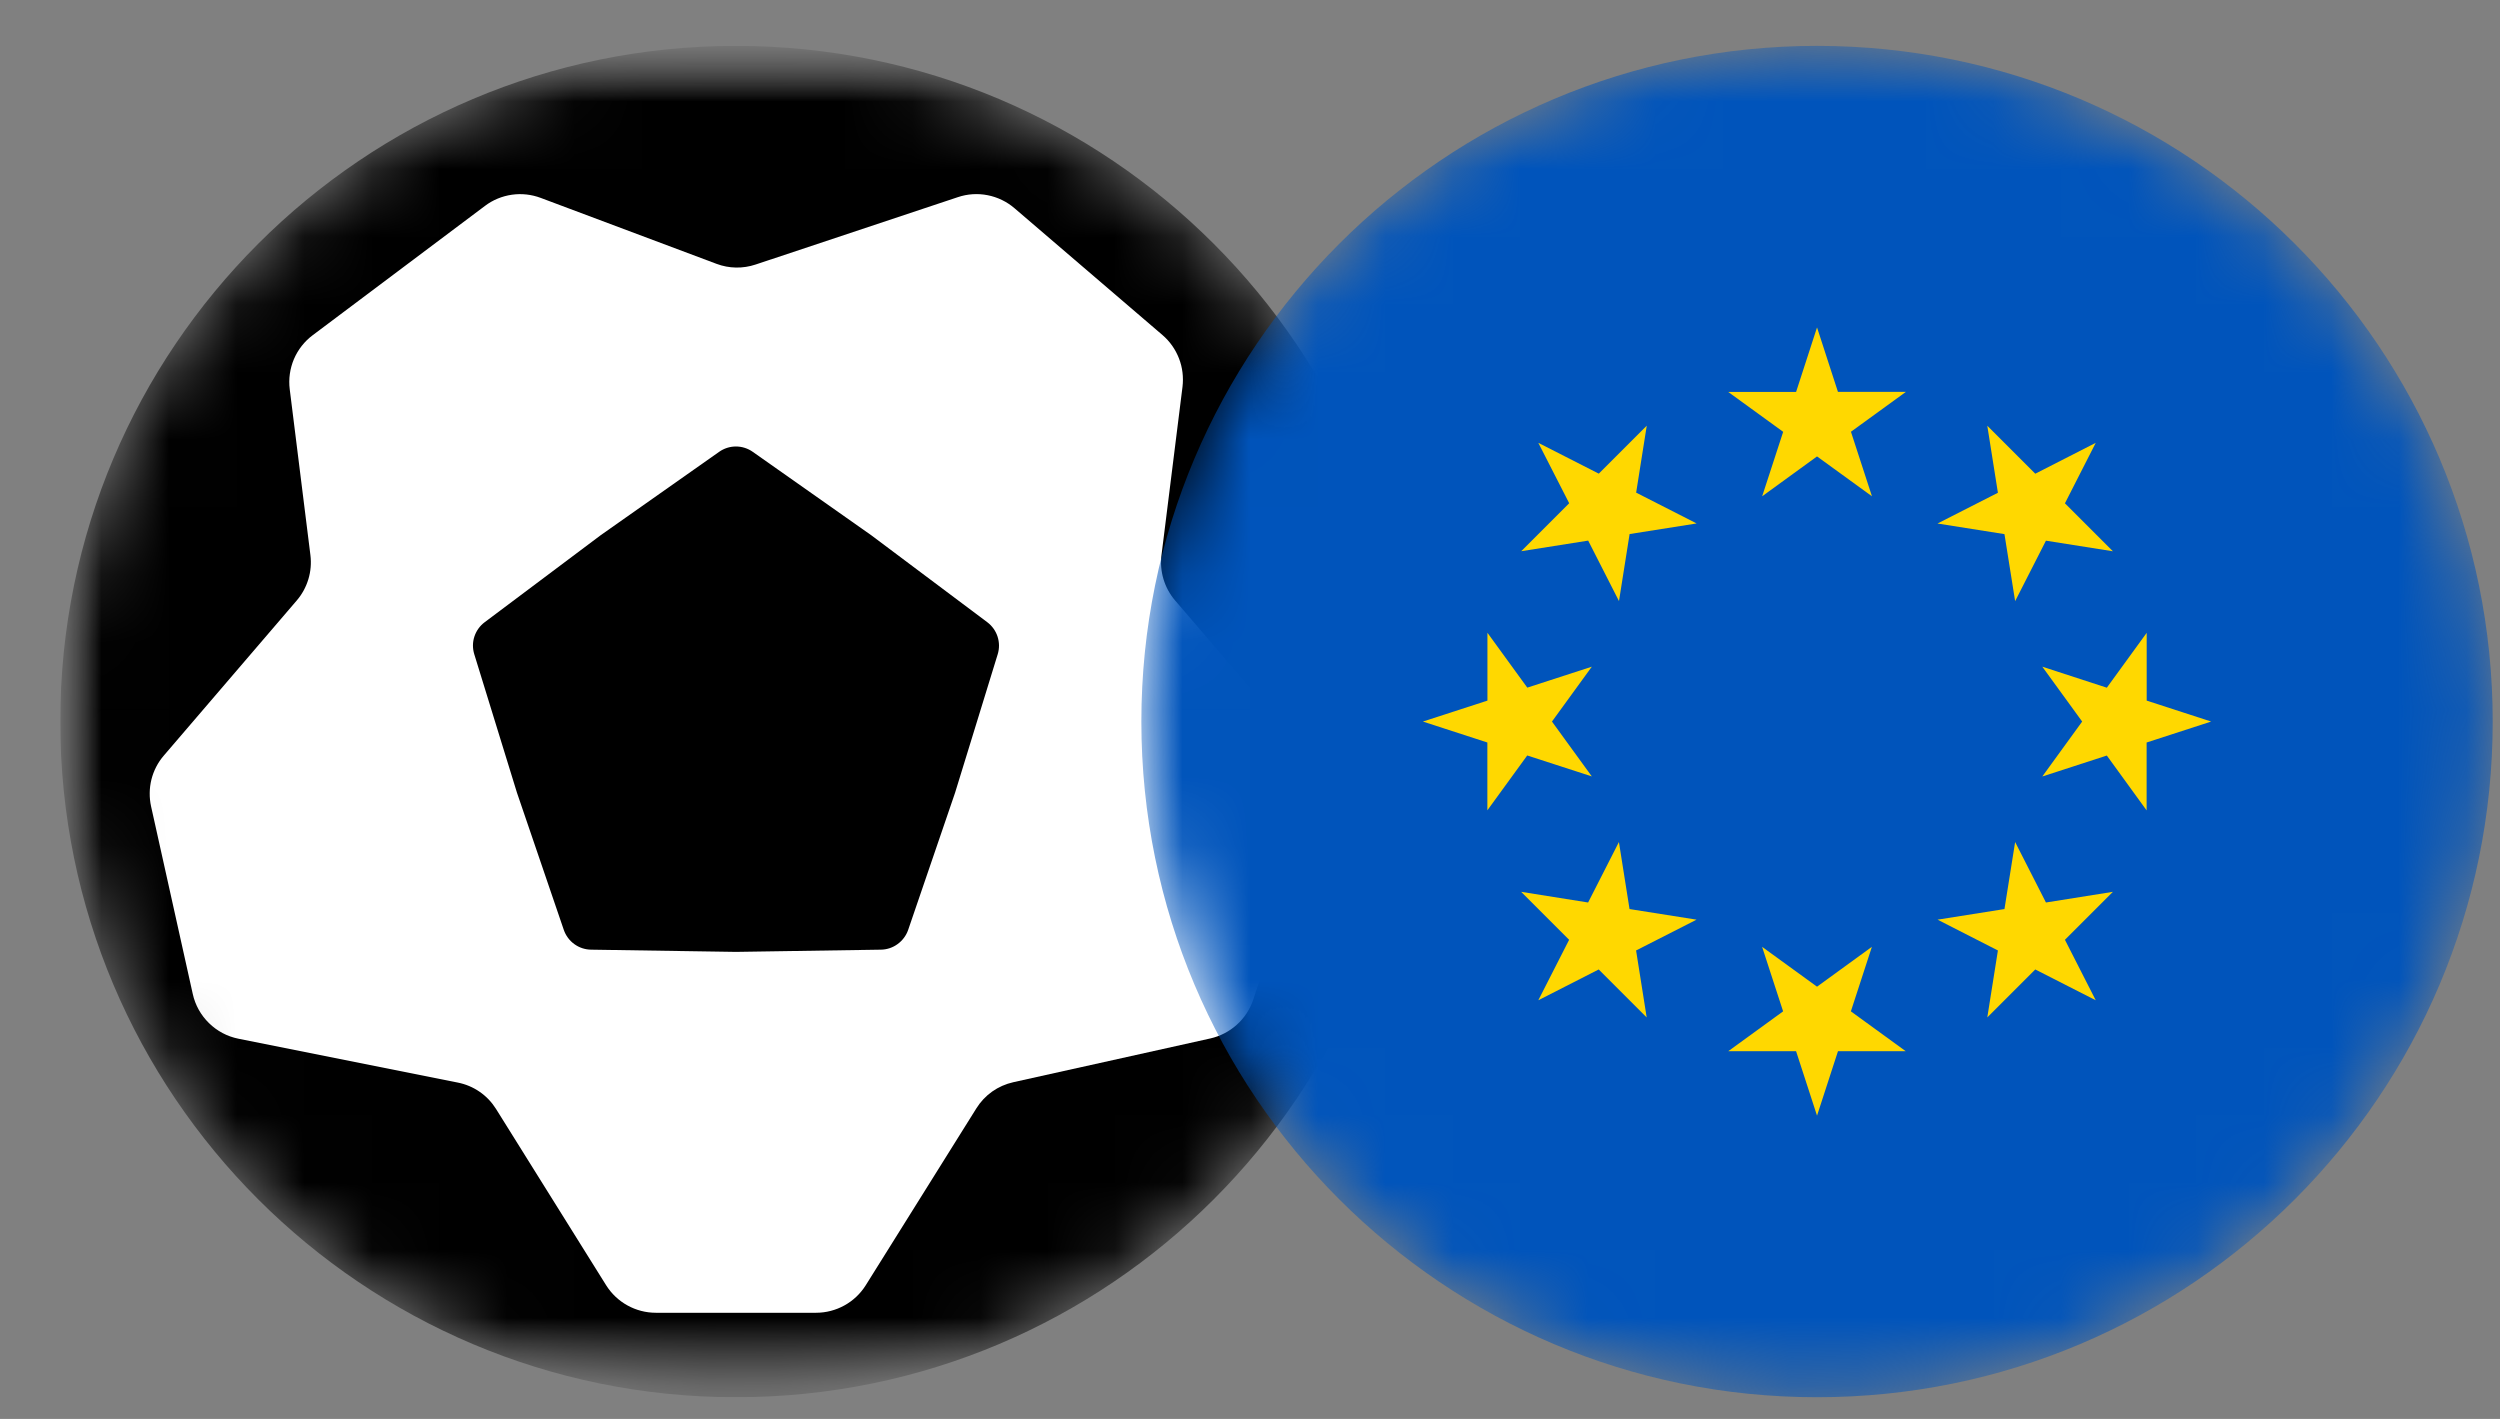
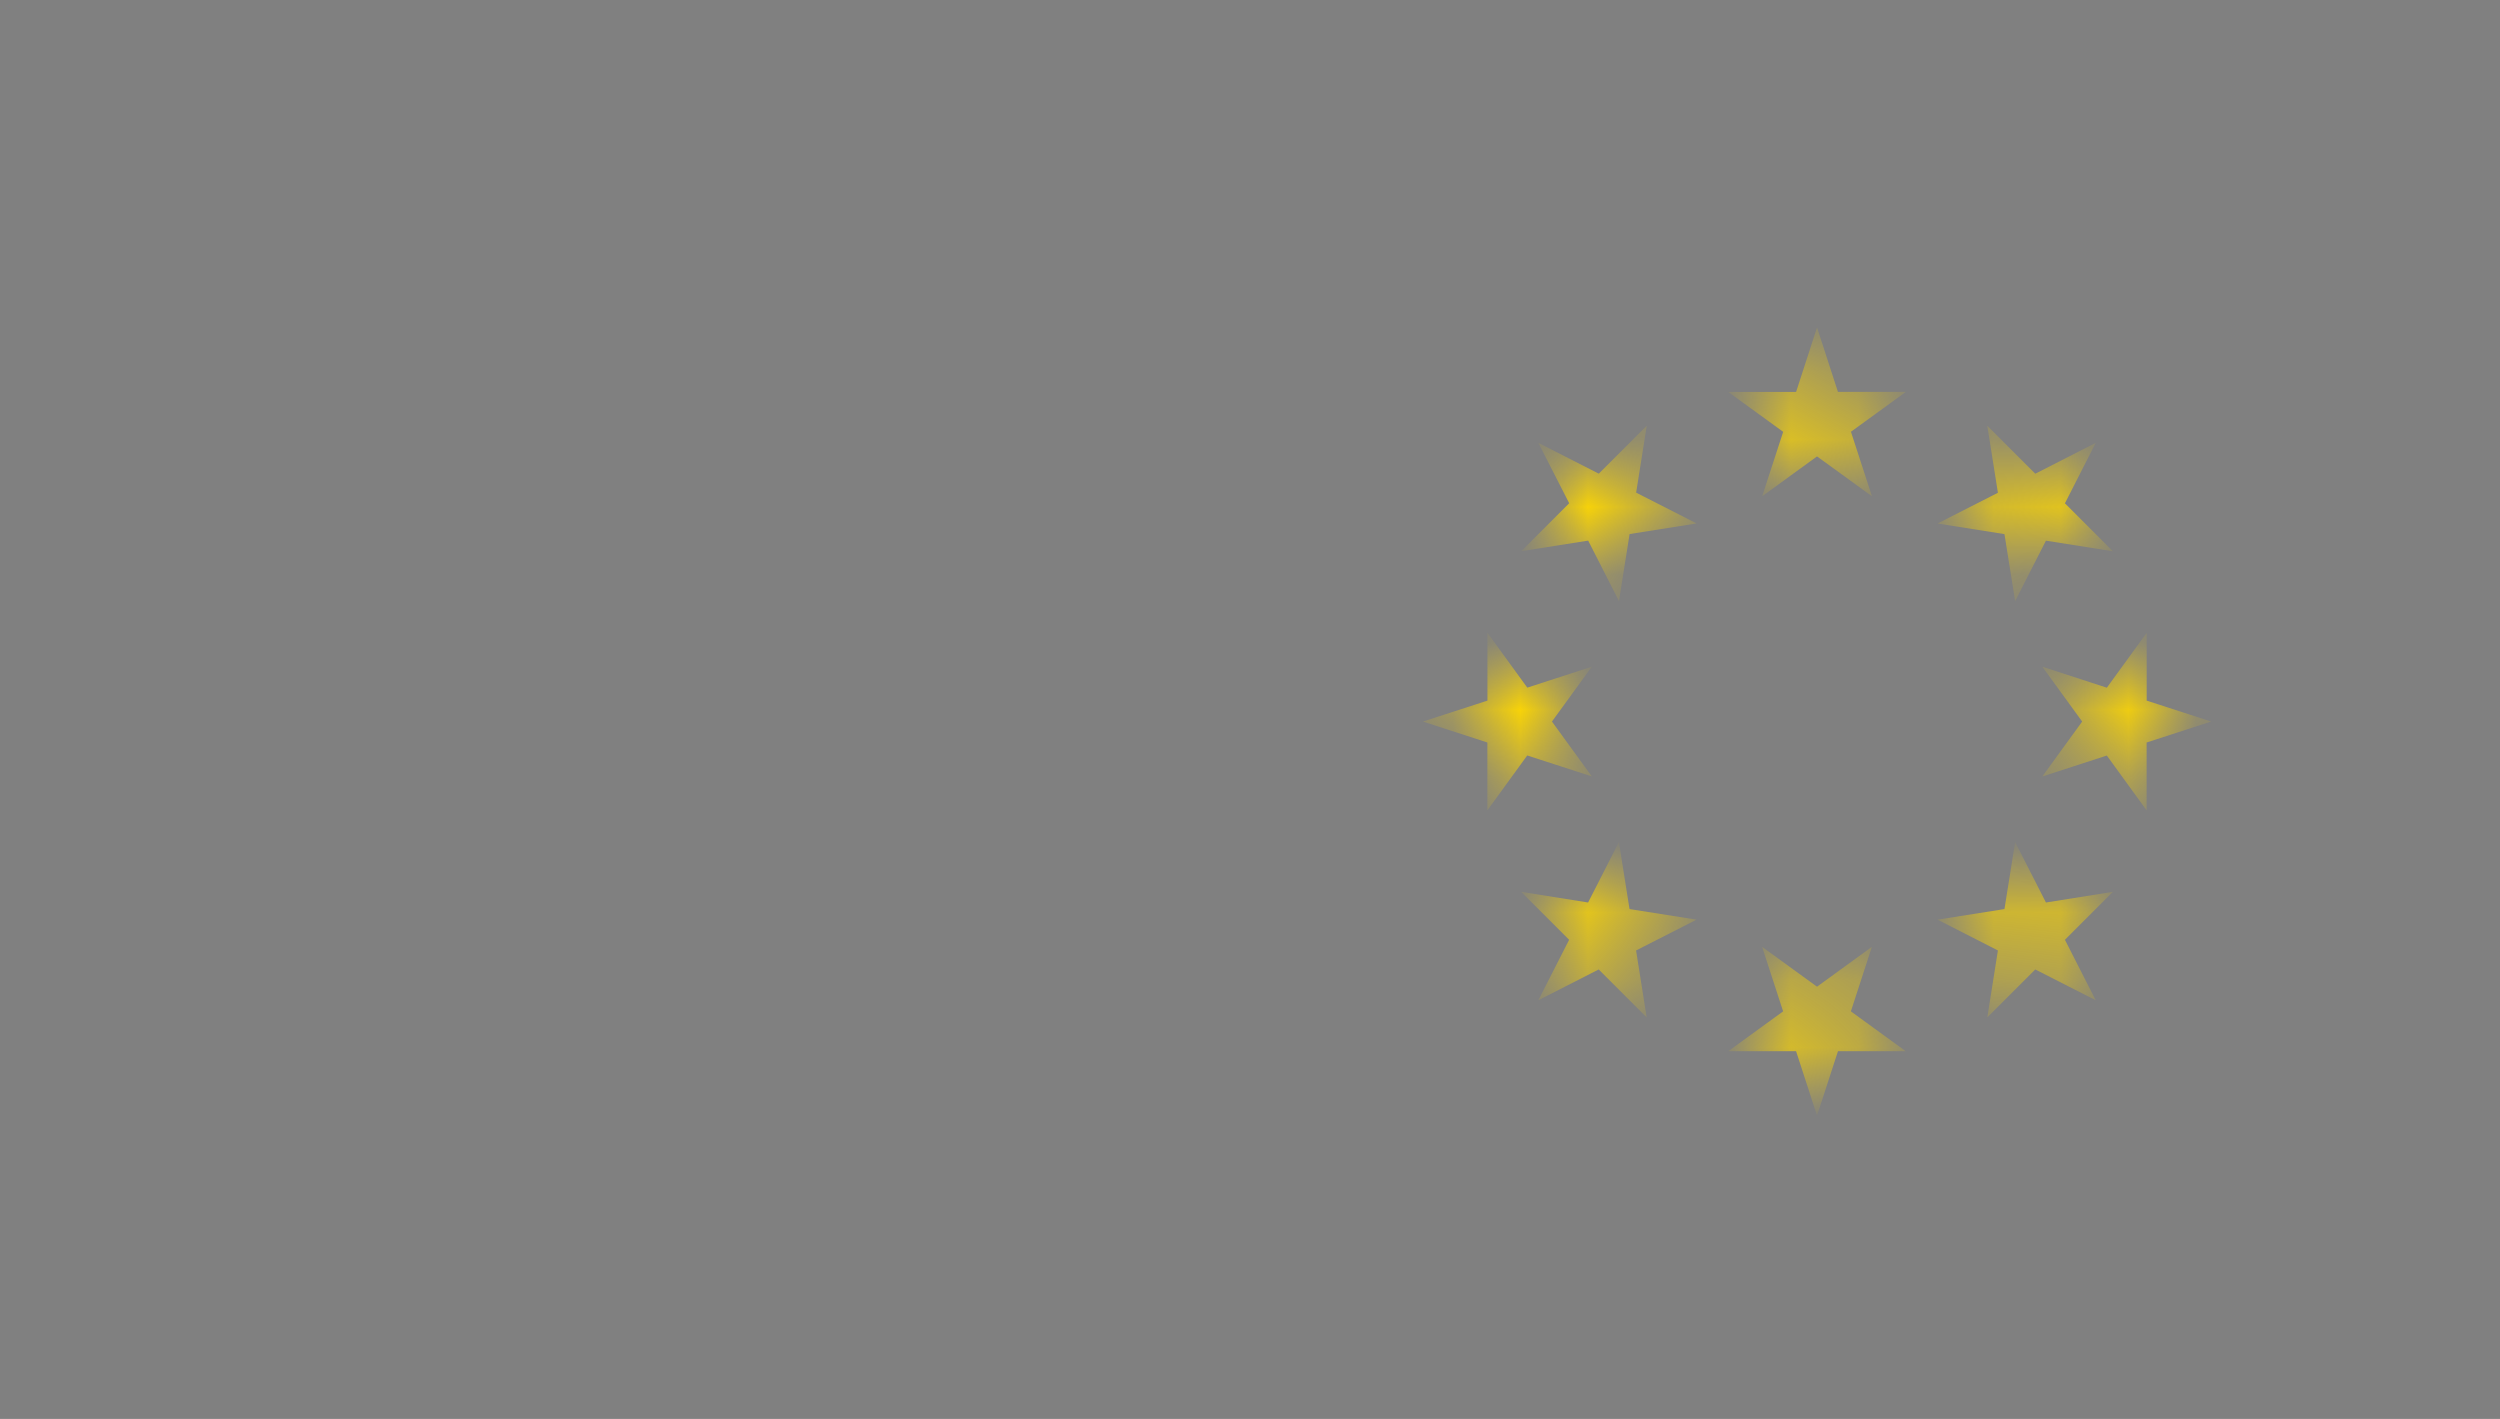
<svg xmlns="http://www.w3.org/2000/svg" width="37" height="21" viewBox="0 0 37 21" fill="none">
  <rect x="0" y="0" width="37" height="21" fill="#808080" stroke="none" />
  <mask id="mask0_2321_3" style="mask-type:alpha" maskUnits="userSpaceOnUse" x="0" y="0" width="21" height="21">
    <g clip-path="url(#clip0_2321_3)">
      <g clip-path="url(#clip1_2321_3)">
        <mask id="mask1_2321_3" style="mask-type:luminance" maskUnits="userSpaceOnUse" x="0" y="0" width="21" height="21">
-           <path d="M0.892 0.679H20.892V20.679H0.892V0.679Z" fill="white" />
-         </mask>
+           </mask>
        <g mask="url(#mask1_2321_3)">
-           <path fill-rule="evenodd" clip-rule="evenodd" d="M10.892 0.679C16.415 0.679 20.892 5.156 20.892 10.679C20.892 16.202 16.415 20.679 10.892 20.679C5.369 20.679 0.892 16.202 0.892 10.679C0.892 5.156 5.369 0.679 10.892 0.679Z" fill="black" />
+           <path fill-rule="evenodd" clip-rule="evenodd" d="M10.892 0.679C16.415 0.679 20.892 5.156 20.892 10.679C20.892 16.202 16.415 20.679 10.892 20.679C0.892 5.156 5.369 0.679 10.892 0.679Z" fill="black" />
          <path d="M4.594 8.215L4.288 5.761C4.269 5.609 4.291 5.456 4.35 5.315C4.41 5.175 4.506 5.052 4.628 4.961L7.178 3.047C7.294 2.959 7.431 2.903 7.575 2.882C7.72 2.861 7.867 2.878 8.003 2.929L10.605 3.905C10.791 3.975 10.995 3.978 11.183 3.915L14.176 2.918C14.318 2.87 14.47 2.86 14.617 2.889C14.764 2.918 14.901 2.984 15.015 3.082L17.205 4.959C17.314 5.052 17.397 5.171 17.449 5.305C17.501 5.438 17.518 5.583 17.501 5.725L17.19 8.215C17.175 8.335 17.185 8.456 17.22 8.572C17.255 8.688 17.313 8.795 17.392 8.887L19.322 11.14C19.521 11.371 19.583 11.69 19.487 11.978L18.547 14.797C18.5 14.939 18.416 15.066 18.305 15.166C18.194 15.266 18.059 15.336 17.913 15.369L14.996 16.017C14.884 16.042 14.778 16.089 14.684 16.155C14.59 16.222 14.511 16.306 14.45 16.404L12.813 19.022C12.735 19.146 12.627 19.249 12.498 19.32C12.37 19.391 12.225 19.429 12.078 19.429H9.706C9.559 19.429 9.414 19.391 9.286 19.32C9.157 19.249 9.049 19.146 8.971 19.022L7.341 16.412C7.278 16.312 7.196 16.225 7.098 16.158C7.001 16.091 6.891 16.045 6.775 16.022L3.529 15.373C3.364 15.34 3.213 15.26 3.093 15.142C2.973 15.025 2.889 14.875 2.853 14.711L2.236 11.935C2.207 11.803 2.209 11.667 2.241 11.537C2.274 11.406 2.336 11.285 2.424 11.183L4.392 8.887C4.471 8.795 4.529 8.688 4.564 8.572C4.599 8.456 4.609 8.335 4.594 8.215Z" fill="white" />
          <path d="M10.642 6.688C10.715 6.636 10.802 6.608 10.892 6.608C10.981 6.608 11.069 6.636 11.142 6.688L12.895 7.922L14.612 9.209C14.758 9.319 14.82 9.509 14.766 9.683L14.135 11.733L13.441 13.762C13.412 13.846 13.357 13.92 13.285 13.972C13.213 14.025 13.126 14.054 13.037 14.055L10.892 14.088L8.748 14.055C8.658 14.054 8.572 14.025 8.499 13.972C8.427 13.92 8.373 13.846 8.344 13.762L7.651 11.732L7.019 9.682C6.993 9.597 6.993 9.506 7.021 9.421C7.049 9.336 7.102 9.262 7.173 9.209L8.889 7.922L10.642 6.688Z" fill="black" />
        </g>
      </g>
    </g>
  </mask>
  <g mask="url(#mask0_2321_3)">
    <g clip-path="url(#clip2_2321_3)">
      <g clip-path="url(#clip3_2321_3)">
        <mask id="mask2_2321_3" style="mask-type:luminance" maskUnits="userSpaceOnUse" x="0" y="0" width="21" height="21">
-           <path d="M0.892 0.679H20.892V20.679H0.892V0.679Z" fill="white" />
-         </mask>
+           </mask>
        <g mask="url(#mask2_2321_3)">
-           <path fill-rule="evenodd" clip-rule="evenodd" d="M10.892 0.679C16.415 0.679 20.892 5.156 20.892 10.679C20.892 16.202 16.415 20.679 10.892 20.679C5.369 20.679 0.892 16.202 0.892 10.679C0.892 5.156 5.369 0.679 10.892 0.679Z" fill="black" />
          <path d="M4.594 8.215L4.288 5.761C4.269 5.609 4.291 5.456 4.35 5.315C4.41 5.175 4.506 5.052 4.628 4.961L7.178 3.047C7.294 2.959 7.431 2.903 7.575 2.882C7.72 2.861 7.867 2.878 8.003 2.929L10.605 3.905C10.791 3.975 10.995 3.978 11.183 3.915L14.176 2.918C14.318 2.87 14.47 2.86 14.617 2.889C14.764 2.918 14.901 2.984 15.015 3.082L17.205 4.959C17.314 5.052 17.397 5.171 17.449 5.305C17.501 5.438 17.518 5.583 17.501 5.725L17.19 8.215C17.175 8.335 17.185 8.456 17.22 8.572C17.255 8.688 17.313 8.795 17.392 8.887L19.322 11.14C19.521 11.371 19.583 11.69 19.487 11.978L18.547 14.797C18.5 14.939 18.416 15.066 18.305 15.166C18.194 15.266 18.059 15.336 17.913 15.369L14.996 16.017C14.884 16.042 14.778 16.089 14.684 16.155C14.59 16.222 14.511 16.306 14.45 16.404L12.813 19.022C12.735 19.146 12.627 19.249 12.498 19.32C12.37 19.391 12.225 19.429 12.078 19.429H9.706C9.559 19.429 9.414 19.391 9.286 19.32C9.157 19.249 9.049 19.146 8.971 19.022L7.341 16.412C7.278 16.312 7.196 16.225 7.098 16.158C7.001 16.091 6.891 16.045 6.775 16.022L3.529 15.373C3.364 15.34 3.213 15.26 3.093 15.142C2.973 15.025 2.889 14.875 2.853 14.711L2.236 11.935C2.207 11.803 2.209 11.667 2.241 11.537C2.274 11.406 2.336 11.285 2.424 11.183L4.392 8.887C4.471 8.795 4.529 8.688 4.564 8.572C4.599 8.456 4.609 8.335 4.594 8.215Z" fill="white" />
          <path d="M10.642 6.688C10.715 6.636 10.802 6.608 10.892 6.608C10.981 6.608 11.069 6.636 11.142 6.688L12.895 7.922L14.612 9.209C14.758 9.319 14.82 9.509 14.766 9.683L14.135 11.733L13.441 13.762C13.412 13.846 13.357 13.92 13.285 13.972C13.213 14.025 13.126 14.054 13.037 14.055L10.892 14.088L8.748 14.055C8.658 14.054 8.572 14.025 8.499 13.972C8.427 13.92 8.373 13.846 8.344 13.762L7.651 11.732L7.019 9.682C6.993 9.597 6.993 9.506 7.021 9.421C7.049 9.336 7.102 9.262 7.173 9.209L8.889 7.922L10.642 6.688Z" fill="black" />
        </g>
      </g>
    </g>
  </g>
  <mask id="mask3_2321_3" style="mask-type:alpha" maskUnits="userSpaceOnUse" x="16" y="0" width="21" height="21">
    <g clip-path="url(#clip4_2321_3)">
      <g clip-path="url(#clip5_2321_3)">
-         <path d="M26.892 20.679C32.415 20.679 36.892 16.202 36.892 10.679C36.892 5.156 32.415 0.679 26.892 0.679C21.369 0.679 16.892 5.156 16.892 10.679C16.892 16.202 21.369 20.679 26.892 20.679Z" fill="#0054BB" />
        <path fill-rule="evenodd" clip-rule="evenodd" d="M27.202 5.801L26.892 4.846L26.582 5.801H25.578L26.391 6.391L26.08 7.345L26.892 6.755L27.705 7.345L27.394 6.39L28.207 5.8H27.202V5.801ZM22.767 6.554L23.662 7.01L24.372 6.3L24.215 7.291L25.11 7.747L24.118 7.904L23.961 8.896L23.505 8.001L22.514 8.158L23.224 7.448L22.767 6.554ZM30.561 7.449L31.017 6.554L30.122 7.011L29.412 6.301L29.569 7.293L28.675 7.748L29.666 7.905L29.824 8.897L30.28 8.002L31.271 8.159L30.561 7.449ZM21.059 10.679L22.014 10.369V9.365L22.604 10.177L23.559 9.867L22.969 10.679L23.559 11.491L22.603 11.181L22.013 11.993V10.989L21.059 10.679ZM31.77 10.989L32.725 10.679L31.771 10.369V9.366L31.181 10.178L30.226 9.867L30.816 10.679L30.226 11.492L31.181 11.182L31.77 11.994V10.989ZM22.767 14.804L23.223 13.909L22.513 13.199L23.504 13.357L23.96 12.462L24.117 13.454L25.109 13.611L24.214 14.067L24.371 15.058L23.661 14.348L22.767 14.804ZM30.122 14.348L31.017 14.804L30.561 13.909L31.271 13.199L30.28 13.357L29.824 12.462L29.666 13.454L28.676 13.611L29.569 14.067L29.412 15.058L30.122 14.348ZM26.582 15.558L26.892 16.512L27.202 15.558H28.205L27.393 14.968L27.704 14.013L26.892 14.603L26.079 14.013L26.39 14.968L25.578 15.558H26.582Z" fill="#FFD800" />
      </g>
    </g>
  </mask>
  <g mask="url(#mask3_2321_3)">
    <g clip-path="url(#clip6_2321_3)">
      <g clip-path="url(#clip7_2321_3)">
-         <path d="M26.892 20.679C32.415 20.679 36.892 16.202 36.892 10.679C36.892 5.156 32.415 0.679 26.892 0.679C21.369 0.679 16.892 5.156 16.892 10.679C16.892 16.202 21.369 20.679 26.892 20.679Z" fill="#0054BB" />
        <path fill-rule="evenodd" clip-rule="evenodd" d="M27.202 5.801L26.892 4.846L26.582 5.801H25.578L26.391 6.391L26.08 7.345L26.892 6.755L27.705 7.345L27.394 6.39L28.207 5.8H27.202V5.801ZM22.767 6.554L23.662 7.01L24.372 6.3L24.215 7.291L25.11 7.747L24.118 7.904L23.961 8.896L23.505 8.001L22.514 8.158L23.224 7.448L22.767 6.554ZM30.561 7.449L31.017 6.554L30.122 7.011L29.412 6.301L29.569 7.293L28.675 7.748L29.666 7.905L29.824 8.897L30.28 8.002L31.271 8.159L30.561 7.449ZM21.059 10.679L22.014 10.369V9.365L22.604 10.177L23.559 9.867L22.969 10.679L23.559 11.491L22.603 11.181L22.013 11.993V10.989L21.059 10.679ZM31.77 10.989L32.725 10.679L31.771 10.369V9.366L31.181 10.178L30.226 9.867L30.816 10.679L30.226 11.492L31.181 11.182L31.77 11.994V10.989ZM22.767 14.804L23.223 13.909L22.513 13.199L23.504 13.357L23.96 12.462L24.117 13.454L25.109 13.611L24.214 14.067L24.371 15.058L23.661 14.348L22.767 14.804ZM30.122 14.348L31.017 14.804L30.561 13.909L31.271 13.199L30.28 13.357L29.824 12.462L29.666 13.454L28.676 13.611L29.569 14.067L29.412 15.058L30.122 14.348ZM26.582 15.558L26.892 16.512L27.202 15.558H28.205L27.393 14.968L27.704 14.013L26.892 14.603L26.079 14.013L26.39 14.968L25.578 15.558H26.582Z" fill="#FFD800" />
      </g>
    </g>
  </g>
  <defs>
    <clipPath id="clip0_2321_3">
      <rect width="20" height="20" fill="white" transform="translate(0.892 0.679)" />
    </clipPath>
    <clipPath id="clip1_2321_3">
      <rect width="20" height="20" fill="white" transform="translate(0.892 0.679)" />
    </clipPath>
    <clipPath id="clip2_2321_3">
      <rect width="20" height="20" fill="white" transform="translate(0.892 0.679)" />
    </clipPath>
    <clipPath id="clip3_2321_3">
      <rect width="20" height="20" fill="white" transform="translate(0.892 0.679)" />
    </clipPath>
    <clipPath id="clip4_2321_3">
      <rect width="20" height="20" fill="white" transform="translate(16.892 0.679)" />
    </clipPath>
    <clipPath id="clip5_2321_3">
      <rect width="20" height="20" fill="white" transform="translate(16.892 0.679)" />
    </clipPath>
    <clipPath id="clip6_2321_3">
      <rect width="20" height="20" fill="white" transform="translate(16.892 0.679)" />
    </clipPath>
    <clipPath id="clip7_2321_3">
      <rect width="20" height="20" fill="white" transform="translate(16.892 0.679)" />
    </clipPath>
  </defs>
</svg>